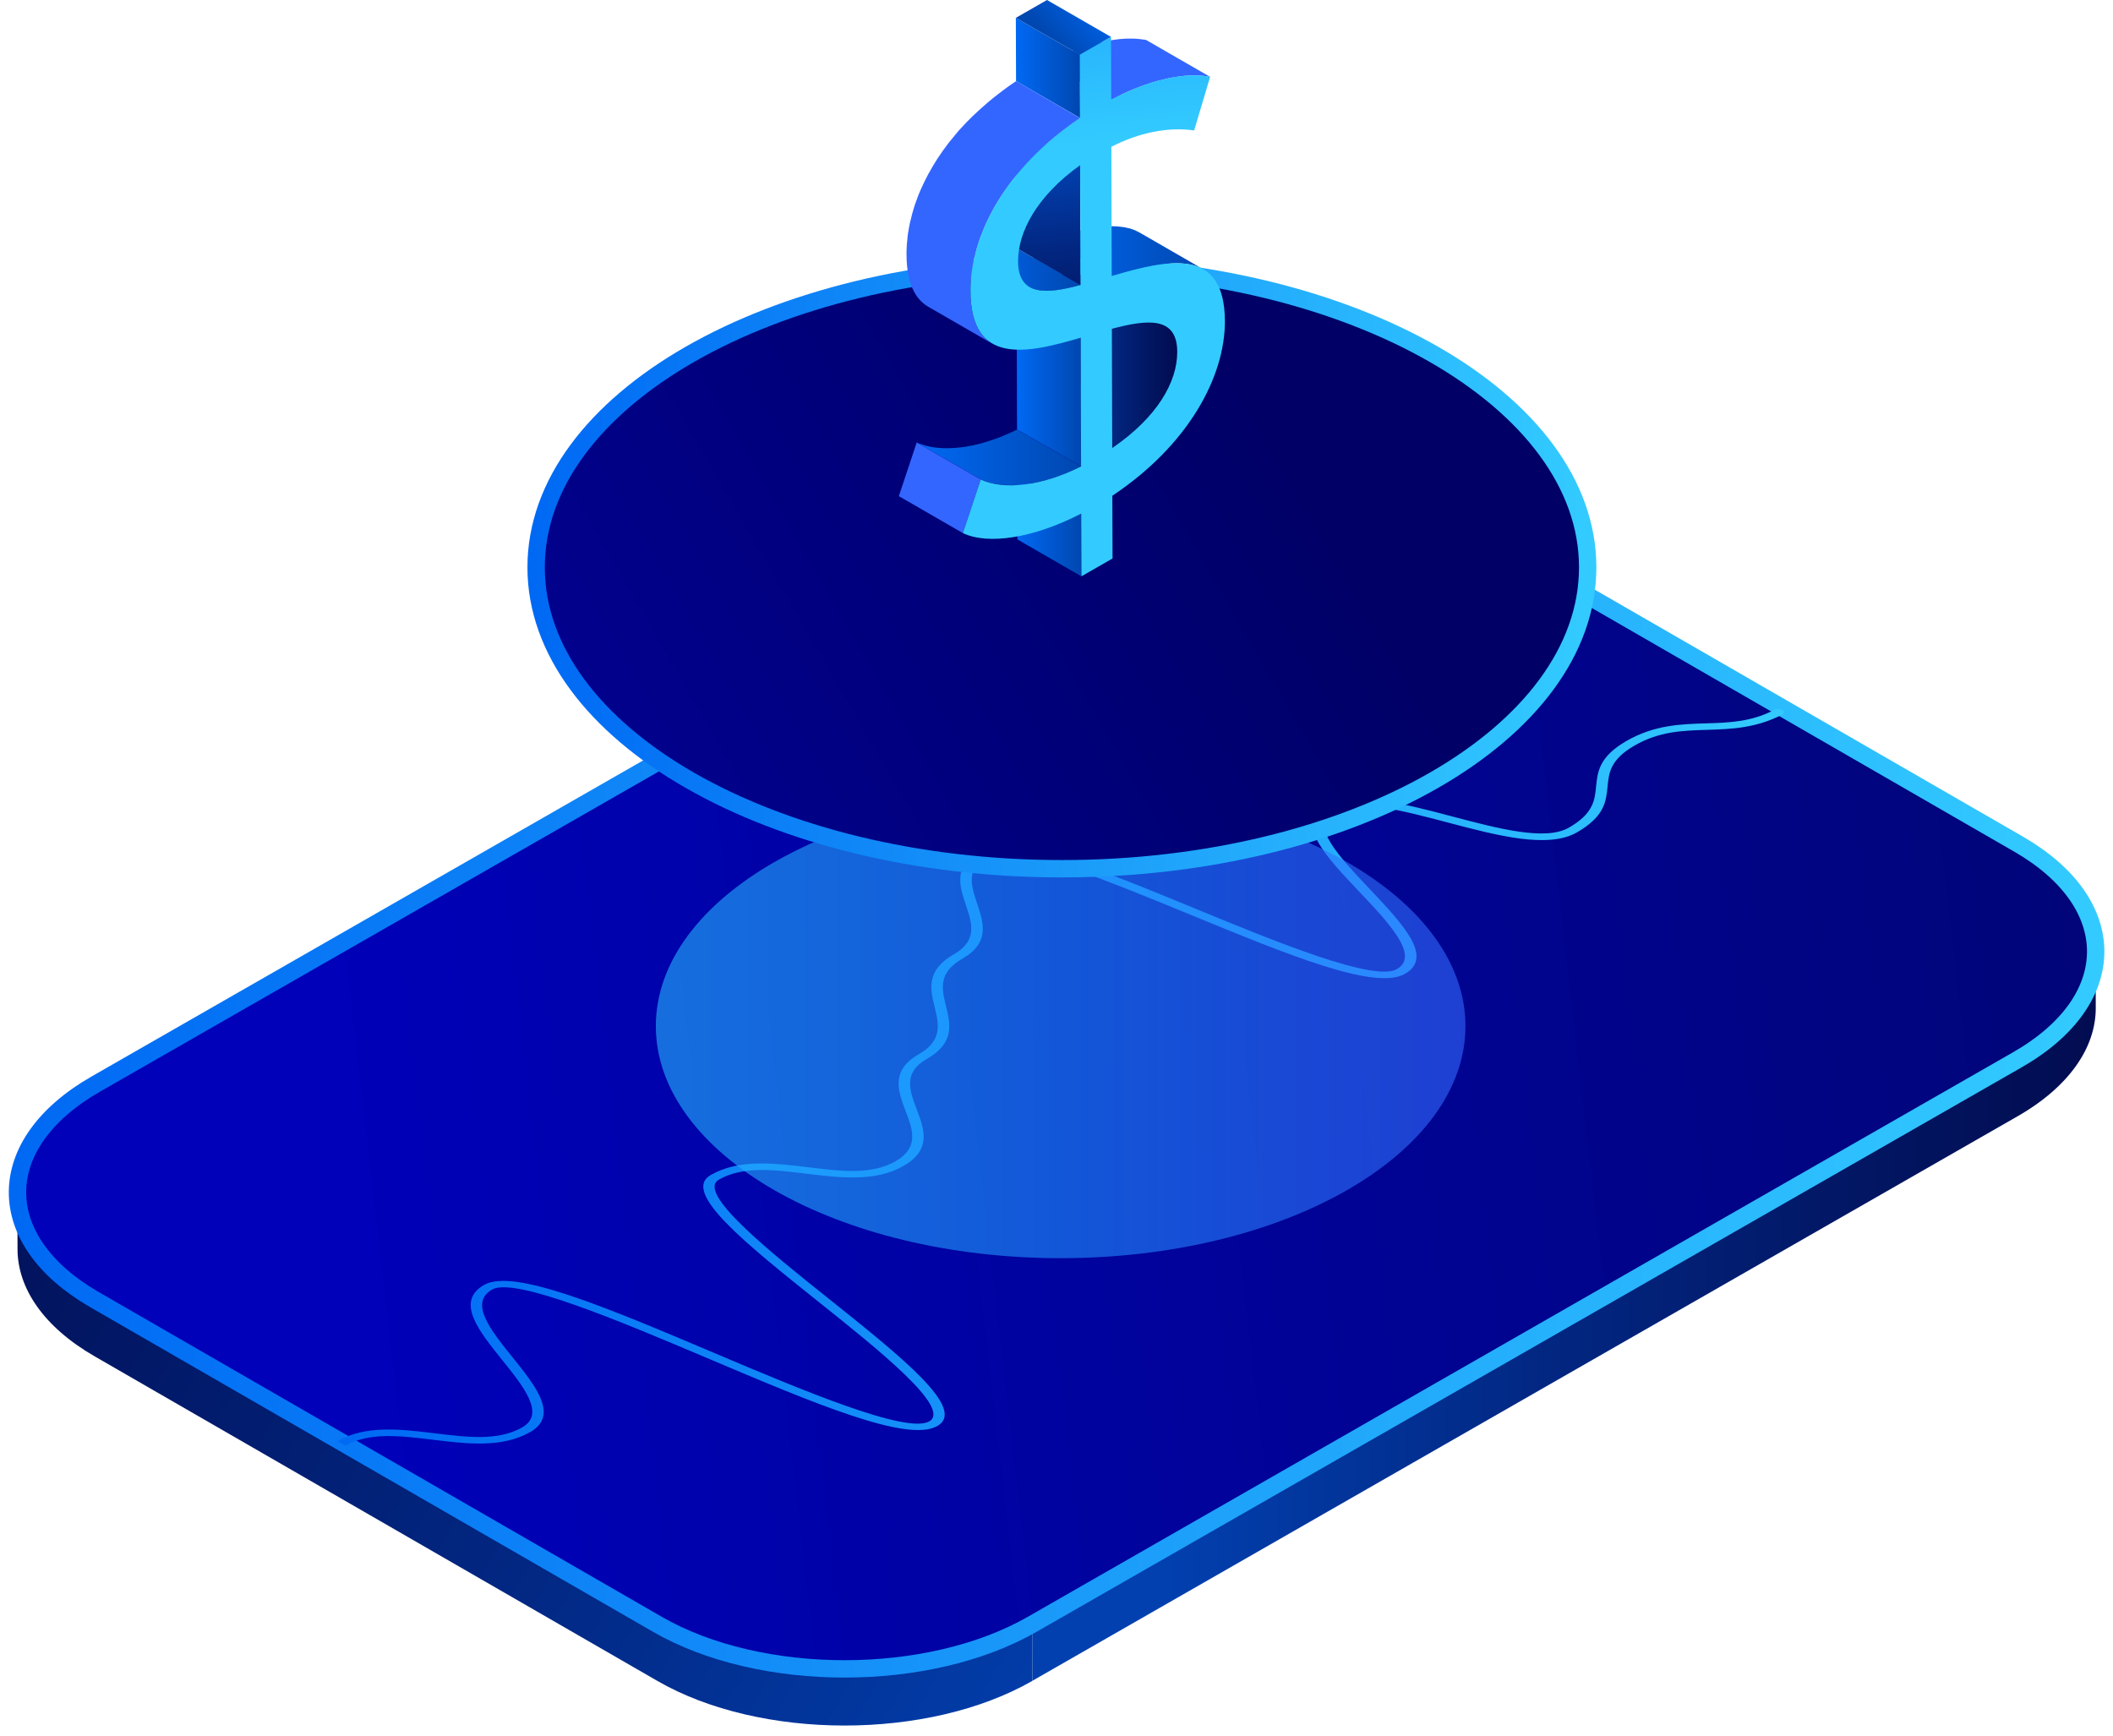
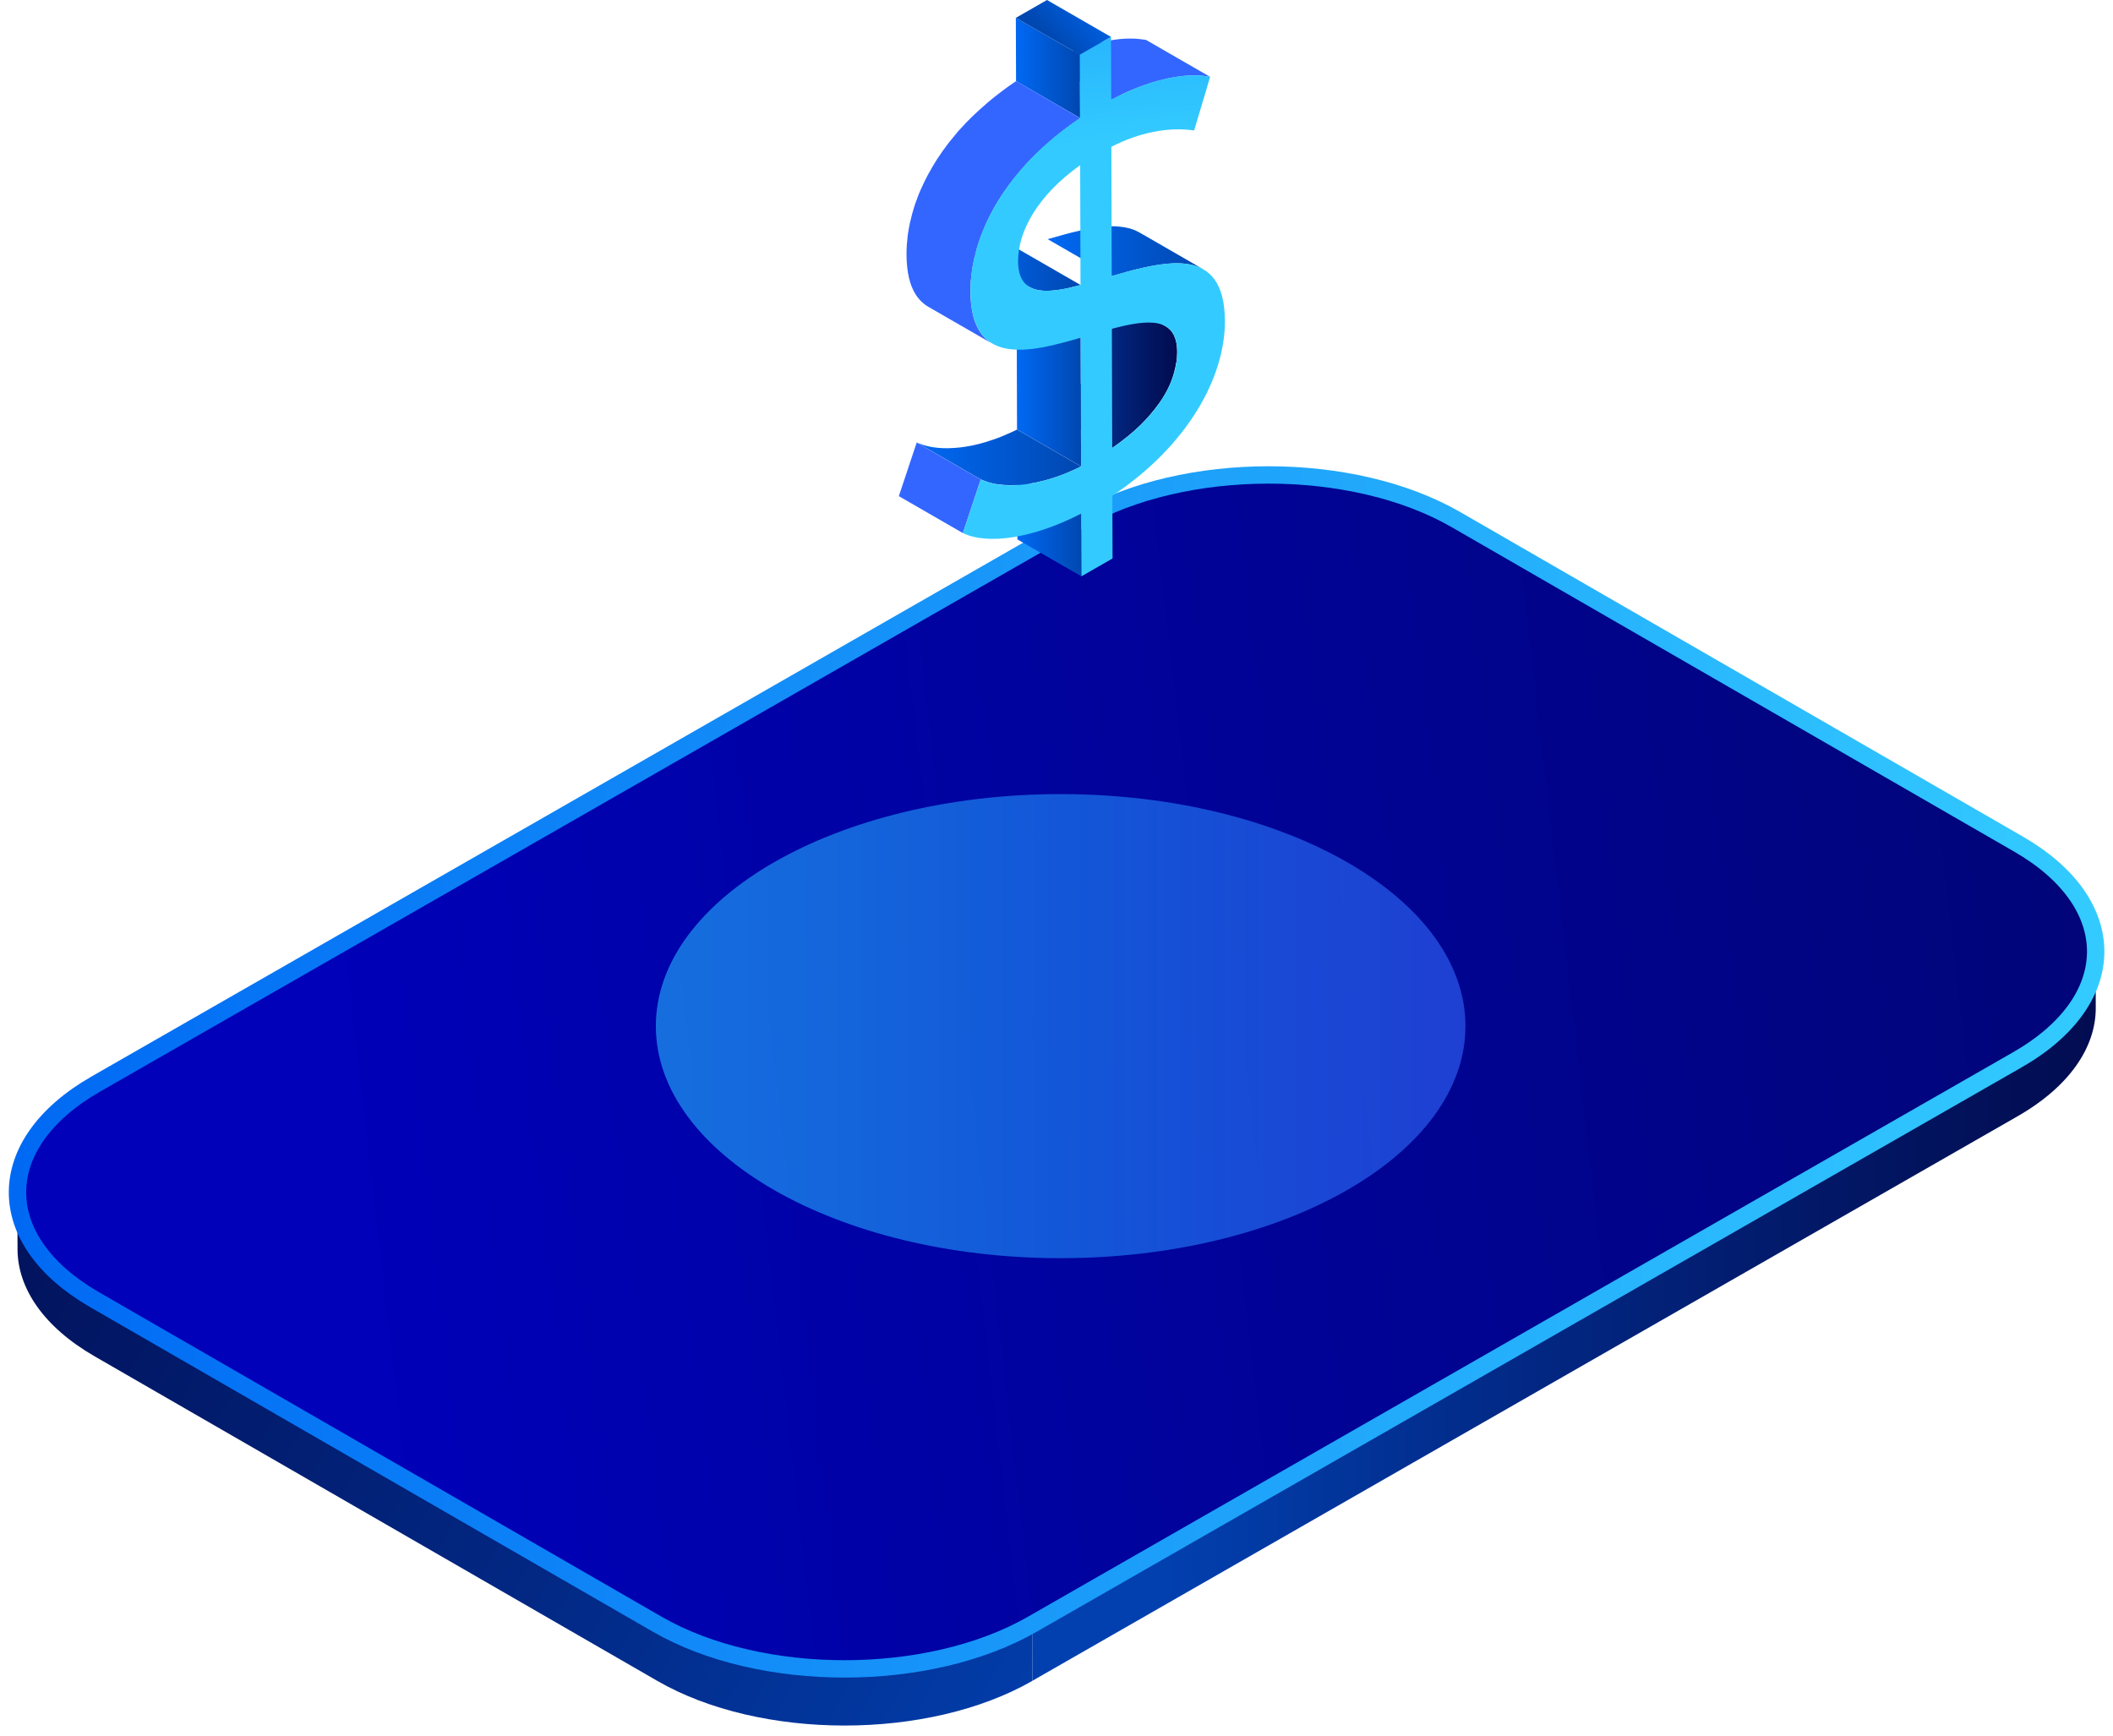
<svg xmlns="http://www.w3.org/2000/svg" width="168" height="138" viewBox="0 0 168 138" fill="none">
  <path d="M166.618 75.632C166.629 78.756 164.551 81.879 160.396 84.26L82.069 129.142L82.08 133.641L160.407 88.758C164.562 86.377 166.64 83.248 166.629 80.13L166.618 75.632Z" fill="url(#paint0_linear)" />
  <path d="M85.939 41.313C94.2 36.579 107.547 36.579 115.758 41.313L160.498 67.12C168.703 71.855 168.659 79.531 160.404 84.26L82.077 129.142C73.816 133.877 60.469 133.877 52.258 129.142L7.518 103.336C-0.687 98.601 -0.649 90.93 7.612 86.196L85.939 41.313Z" fill="url(#paint1_linear)" />
  <path d="M82.069 129.148C73.808 133.883 60.461 133.883 52.25 129.148L7.51 103.341C3.432 100.988 1.393 97.914 1.382 94.829L1.393 99.327C1.404 102.412 3.443 105.486 7.521 107.84L52.261 133.646C60.467 138.381 73.819 138.381 82.08 133.646L82.069 129.148Z" fill="url(#paint2_linear)" />
  <path d="M85.939 41.313C94.2 36.579 107.547 36.579 115.758 41.313L160.498 67.12C168.703 71.855 168.659 79.531 160.404 84.26L82.077 129.142C73.816 133.877 60.469 133.877 52.258 129.142L7.518 103.336C-0.687 98.601 -0.649 90.93 7.612 86.196L85.939 41.313Z" stroke="url(#paint3_linear)" stroke-width="1.381" stroke-miterlimit="10" />
-   <path d="M141.691 56.452C141.519 56.353 141.242 56.359 141.059 56.452C139.22 57.403 137.486 57.458 135.657 57.513C133.635 57.574 131.546 57.64 129.341 58.899C127.136 60.164 127.019 61.363 126.903 62.523C126.792 63.634 126.693 64.684 124.731 65.811C122.875 66.873 119.13 65.883 115.506 64.926C111.6 63.892 107.567 62.825 105.262 64.145C102.94 65.476 105.439 68.115 108.082 70.909C110.453 73.411 112.902 76.006 111.057 77.057C109.251 78.09 101.411 74.868 95.117 72.278C87.194 69.023 80.352 66.207 78.002 67.554C75.747 68.847 76.285 70.419 76.794 71.948C77.282 73.405 77.748 74.78 75.842 75.874C73.603 77.156 73.963 78.64 74.312 80.07C74.645 81.434 74.961 82.726 73.044 83.826C70.789 85.118 71.404 86.746 71.996 88.318C72.567 89.82 73.105 91.238 71.199 92.333C69.293 93.427 66.855 93.124 64.267 92.811C61.564 92.481 58.76 92.135 56.505 93.427C54.15 94.774 59.248 98.843 65.143 103.556C69.841 107.306 75.686 111.975 73.88 113.014C72.074 114.048 63.586 110.452 56.766 107.565C48.216 103.946 40.836 100.817 38.487 102.165C36.182 103.484 38.083 105.838 39.917 108.12C41.623 110.237 43.385 112.42 41.529 113.487C39.623 114.581 37.18 114.279 34.592 113.965C31.889 113.636 29.09 113.289 26.835 114.581L27.157 114.768L27.473 114.95C29.379 113.855 31.817 114.158 34.404 114.471C37.113 114.801 39.911 115.148 42.166 113.855C44.471 112.536 42.571 110.182 40.737 107.9C39.03 105.783 37.268 103.594 39.124 102.533C40.925 101.499 49.413 105.096 56.234 107.983C64.783 111.606 72.163 114.73 74.523 113.383C76.878 112.035 71.78 107.966 65.885 103.254C61.187 99.503 55.342 94.829 57.153 93.795C59.059 92.701 61.503 93.004 64.085 93.317C66.794 93.647 69.592 93.988 71.841 92.701C74.096 91.409 73.481 89.781 72.888 88.208C72.323 86.707 71.78 85.288 73.686 84.2C75.93 82.913 75.564 81.434 75.216 80.004C74.883 78.64 74.567 77.348 76.484 76.248C78.734 74.962 78.202 73.383 77.692 71.855C77.204 70.397 76.739 69.023 78.645 67.928C80.457 66.889 88.297 70.117 94.596 72.707C102.514 75.962 109.351 78.778 111.705 77.43C114.027 76.1 111.528 73.46 108.885 70.667C106.52 68.165 104.071 65.575 105.91 64.519C107.766 63.452 111.512 64.448 115.135 65.404C119.041 66.438 123.075 67.499 125.374 66.185C127.579 64.92 127.695 63.722 127.812 62.556C127.917 61.445 128.022 60.389 129.978 59.267C131.934 58.146 133.768 58.091 135.702 58.03C137.619 57.97 139.597 57.909 141.691 56.821C141.863 56.721 141.863 56.562 141.691 56.452Z" fill="url(#paint4_linear)" />
  <path opacity="0.6" d="M84.33 100.037C102.105 100.037 116.515 91.777 116.515 81.588C116.515 71.398 102.105 63.139 84.33 63.139C66.554 63.139 52.145 71.398 52.145 81.588C52.145 91.777 66.554 100.037 84.33 100.037Z" fill="url(#paint5_linear)" />
-   <path d="M84.429 69.072C107.517 69.072 126.233 58.343 126.233 45.108C126.233 31.872 107.517 21.143 84.429 21.143C61.342 21.143 42.626 31.872 42.626 45.108C42.626 58.343 61.342 69.072 84.429 69.072Z" fill="url(#paint6_linear)" stroke="url(#paint7_linear)" stroke-width="1.381" stroke-miterlimit="10" />
  <path d="M85.975 45.823L80.889 42.886L80.872 37.899L85.964 40.835L85.975 45.823Z" fill="url(#paint8_linear)" />
  <path d="M93.549 28.721C93.56 28.655 93.56 28.595 93.566 28.529C93.571 28.485 93.577 28.441 93.577 28.396C93.588 28.259 93.594 28.116 93.594 27.984C93.594 27.451 93.505 27.022 93.35 26.686C93.272 26.521 93.178 26.378 93.062 26.252C93.006 26.192 92.945 26.137 92.879 26.081C92.812 26.032 92.746 25.983 92.674 25.944L87.582 23.008C88.153 23.337 88.491 23.97 88.496 25.042C88.496 25.18 88.491 25.317 88.48 25.455C88.474 25.499 88.469 25.543 88.469 25.587C88.457 25.68 88.446 25.768 88.435 25.861C88.424 25.944 88.407 26.032 88.391 26.114C88.374 26.192 88.363 26.274 88.341 26.351C88.33 26.4 88.313 26.455 88.302 26.505C88.275 26.609 88.247 26.714 88.214 26.818C88.203 26.857 88.192 26.89 88.18 26.928C88.136 27.066 88.086 27.203 88.031 27.346C88.02 27.368 88.009 27.396 88.003 27.418C87.948 27.55 87.892 27.682 87.826 27.819C87.82 27.836 87.809 27.852 87.804 27.869C87.737 28.012 87.66 28.155 87.582 28.292C87.565 28.325 87.549 28.358 87.527 28.386C87.444 28.529 87.355 28.677 87.261 28.825C87.255 28.836 87.25 28.842 87.244 28.853C87.155 28.99 87.061 29.122 86.967 29.26C86.928 29.315 86.884 29.37 86.845 29.425C86.779 29.513 86.707 29.606 86.635 29.694C86.562 29.782 86.49 29.876 86.413 29.964C86.335 30.052 86.263 30.14 86.186 30.228C86.147 30.272 86.108 30.316 86.064 30.36C85.953 30.481 85.831 30.602 85.715 30.723C85.687 30.75 85.665 30.772 85.643 30.8C85.549 30.893 85.449 30.981 85.355 31.075C85.283 31.146 85.211 31.212 85.133 31.284C85.028 31.377 84.917 31.47 84.806 31.564C84.729 31.63 84.657 31.69 84.579 31.756C84.452 31.861 84.313 31.965 84.18 32.07C84.114 32.119 84.047 32.174 83.981 32.224C83.787 32.372 83.582 32.515 83.371 32.658C83.36 32.664 83.349 32.675 83.338 32.68L88.43 35.617C88.651 35.463 88.867 35.309 89.072 35.155C89.139 35.105 89.2 35.056 89.261 35.006C89.399 34.902 89.538 34.792 89.671 34.687C89.748 34.627 89.815 34.561 89.892 34.5C90.003 34.407 90.12 34.313 90.225 34.214C90.302 34.148 90.369 34.077 90.441 34.011C90.53 33.928 90.624 33.84 90.712 33.758C90.718 33.752 90.729 33.742 90.735 33.736C90.762 33.709 90.784 33.687 90.807 33.659C90.928 33.538 91.045 33.417 91.156 33.296C91.194 33.252 91.239 33.208 91.278 33.164C91.316 33.12 91.355 33.082 91.388 33.038C91.427 32.994 91.466 32.944 91.505 32.9C91.582 32.812 91.654 32.719 91.726 32.631C91.754 32.598 91.787 32.559 91.815 32.526C91.859 32.471 91.898 32.416 91.937 32.361C91.976 32.306 92.02 32.251 92.059 32.196C92.075 32.169 92.097 32.141 92.12 32.119C92.197 32.009 92.269 31.905 92.341 31.795C92.347 31.784 92.352 31.773 92.364 31.767L92.369 31.762C92.441 31.652 92.507 31.547 92.569 31.437C92.591 31.404 92.607 31.366 92.629 31.333C92.646 31.3 92.668 31.267 92.685 31.234C92.701 31.201 92.724 31.163 92.746 31.13C92.801 31.03 92.851 30.931 92.895 30.832C92.901 30.827 92.901 30.816 92.906 30.811C92.912 30.794 92.923 30.778 92.929 30.761C92.962 30.69 93.001 30.613 93.028 30.541C93.056 30.481 93.078 30.426 93.1 30.365C93.111 30.343 93.123 30.316 93.128 30.294C93.134 30.277 93.139 30.261 93.145 30.25C93.183 30.145 93.222 30.041 93.255 29.936C93.261 29.914 93.267 29.898 93.272 29.876C93.283 29.837 93.294 29.804 93.305 29.766C93.322 29.711 93.344 29.65 93.355 29.595C93.366 29.546 93.377 29.502 93.388 29.452C93.4 29.403 93.416 29.348 93.427 29.298C93.433 29.271 93.444 29.238 93.449 29.21C93.46 29.161 93.466 29.111 93.477 29.062C93.494 28.979 93.51 28.891 93.522 28.809C93.538 28.776 93.549 28.748 93.549 28.721Z" fill="url(#paint9_linear)" />
  <path d="M85.953 37.085L80.861 34.148L80.834 23.92L85.925 26.851L85.953 37.085Z" fill="url(#paint10_linear)" />
  <path d="M89.782 21.561C89.909 21.528 90.031 21.495 90.158 21.462C90.225 21.446 90.291 21.429 90.358 21.413C90.524 21.374 90.685 21.33 90.851 21.297C90.873 21.292 90.895 21.286 90.923 21.281C91.106 21.237 91.289 21.204 91.471 21.165C91.527 21.154 91.577 21.149 91.632 21.138C91.76 21.116 91.887 21.094 92.014 21.072C92.081 21.061 92.147 21.05 92.208 21.044C92.319 21.028 92.43 21.011 92.541 21C92.607 20.995 92.674 20.984 92.74 20.978C92.851 20.967 92.962 20.962 93.073 20.951C93.139 20.945 93.2 20.94 93.267 20.94C93.316 20.94 93.372 20.94 93.422 20.934C93.51 20.934 93.599 20.934 93.682 20.934C93.737 20.934 93.787 20.94 93.837 20.94C93.904 20.945 93.965 20.945 94.031 20.951C94.159 20.962 94.286 20.978 94.413 20.995C94.458 21 94.502 21.006 94.546 21.017C94.652 21.033 94.746 21.061 94.846 21.083C94.884 21.094 94.923 21.099 94.962 21.11C95.034 21.132 95.095 21.154 95.167 21.182C95.222 21.204 95.278 21.22 95.333 21.242C95.377 21.259 95.416 21.281 95.455 21.303C95.533 21.341 95.61 21.374 95.682 21.418L90.591 18.482C90.579 18.476 90.568 18.465 90.552 18.46C90.491 18.427 90.424 18.399 90.358 18.366C90.319 18.344 90.275 18.322 90.236 18.306C90.23 18.306 90.23 18.3 90.225 18.3C90.175 18.278 90.12 18.267 90.07 18.245C90.003 18.223 89.937 18.196 89.865 18.174C89.859 18.174 89.854 18.168 89.848 18.168C89.815 18.157 89.782 18.152 89.748 18.146C89.649 18.119 89.549 18.097 89.449 18.08C89.438 18.08 89.421 18.075 89.41 18.069C89.383 18.064 89.349 18.064 89.316 18.058C89.194 18.042 89.067 18.025 88.934 18.014C88.906 18.014 88.879 18.009 88.851 18.003C88.812 18.003 88.779 18.003 88.74 17.998C88.69 17.998 88.635 17.992 88.585 17.992C88.496 17.992 88.413 17.992 88.324 17.992C88.275 17.992 88.225 17.992 88.169 17.998C88.147 17.998 88.125 17.998 88.108 17.998C88.064 17.998 88.02 18.003 87.981 18.009C87.87 18.014 87.765 18.025 87.648 18.036C87.582 18.042 87.516 18.047 87.449 18.058C87.338 18.069 87.227 18.086 87.117 18.102C87.078 18.108 87.039 18.113 87 18.119C86.972 18.124 86.945 18.13 86.917 18.135C86.79 18.157 86.662 18.179 86.535 18.201C86.479 18.212 86.43 18.218 86.374 18.229C86.191 18.262 86.008 18.3 85.826 18.344C85.803 18.35 85.781 18.355 85.759 18.361C85.593 18.399 85.432 18.438 85.266 18.476C85.2 18.493 85.133 18.509 85.067 18.526C84.939 18.559 84.817 18.592 84.69 18.625C84.662 18.63 84.634 18.641 84.607 18.647C84.585 18.652 84.557 18.658 84.535 18.669C84.125 18.779 83.709 18.894 83.299 19.015L88.391 21.952C88.801 21.836 89.216 21.715 89.626 21.605C89.676 21.589 89.732 21.572 89.782 21.561Z" fill="url(#paint11_linear)" />
  <path d="M85.914 37.107C85.925 37.101 85.942 37.096 85.953 37.09L80.861 34.154C80.667 34.253 80.474 34.346 80.279 34.429C80.213 34.456 80.152 34.484 80.086 34.511C79.958 34.566 79.831 34.621 79.703 34.676C79.443 34.786 79.183 34.88 78.922 34.968C78.861 34.99 78.8 35.012 78.739 35.028C78.484 35.116 78.224 35.193 77.975 35.259C77.953 35.265 77.93 35.27 77.908 35.276C77.725 35.325 77.543 35.369 77.365 35.408C77.299 35.424 77.232 35.435 77.166 35.446C77.033 35.474 76.894 35.495 76.767 35.517C76.689 35.529 76.606 35.539 76.529 35.55C76.44 35.562 76.346 35.572 76.257 35.584C76.174 35.594 76.091 35.6 76.008 35.605C75.919 35.611 75.831 35.622 75.747 35.622C75.659 35.627 75.576 35.633 75.487 35.633C75.421 35.633 75.359 35.639 75.299 35.639C75.21 35.639 75.116 35.639 75.027 35.633C74.966 35.633 74.911 35.627 74.85 35.627C74.8 35.627 74.756 35.622 74.706 35.617C74.517 35.6 74.335 35.584 74.157 35.556C74.124 35.55 74.096 35.545 74.063 35.539C73.886 35.507 73.719 35.468 73.559 35.424C73.514 35.413 73.476 35.397 73.431 35.386C73.326 35.353 73.221 35.314 73.121 35.276C73.038 35.243 72.955 35.21 72.877 35.177L77.969 38.113C78.025 38.141 78.08 38.163 78.135 38.184C78.157 38.196 78.185 38.201 78.213 38.212C78.313 38.251 78.418 38.289 78.523 38.322C78.556 38.333 78.579 38.344 78.612 38.355C78.623 38.361 78.639 38.361 78.651 38.366C78.811 38.41 78.983 38.449 79.155 38.481C79.166 38.481 79.171 38.487 79.183 38.487C79.205 38.492 79.227 38.492 79.249 38.492C79.426 38.52 79.609 38.542 79.797 38.553C79.825 38.553 79.847 38.559 79.875 38.564C79.897 38.564 79.919 38.564 79.942 38.564C79.997 38.569 80.058 38.569 80.119 38.569C80.207 38.569 80.296 38.575 80.39 38.575C80.451 38.575 80.518 38.575 80.579 38.569C80.623 38.569 80.673 38.569 80.717 38.569C80.756 38.569 80.795 38.564 80.834 38.559C80.922 38.553 81.005 38.547 81.094 38.542C81.177 38.536 81.26 38.526 81.343 38.52C81.432 38.509 81.521 38.498 81.615 38.487C81.665 38.481 81.709 38.476 81.753 38.471C81.787 38.465 81.82 38.459 81.853 38.454C81.986 38.432 82.119 38.41 82.252 38.383C82.319 38.371 82.385 38.355 82.451 38.344C82.634 38.306 82.817 38.261 83 38.212C83.017 38.206 83.039 38.206 83.055 38.201H83.061C83.31 38.135 83.571 38.053 83.826 37.97C83.886 37.948 83.947 37.932 84.008 37.91C84.269 37.822 84.529 37.723 84.79 37.618C84.795 37.618 84.795 37.618 84.801 37.613C84.922 37.563 85.044 37.508 85.166 37.453C85.233 37.426 85.299 37.398 85.366 37.365C85.554 37.283 85.731 37.195 85.914 37.107Z" fill="url(#paint12_linear)" />
  <path d="M76.556 42.386L71.465 39.449L72.883 35.188L77.975 38.124L76.556 42.386Z" fill="#3366FF" />
  <path d="M85.122 22.859C85.321 22.815 85.532 22.76 85.743 22.705C85.776 22.694 85.809 22.689 85.842 22.683C85.864 22.677 85.892 22.672 85.914 22.661L80.823 19.725C80.761 19.741 80.706 19.752 80.651 19.769C80.44 19.824 80.235 19.873 80.03 19.923C79.958 19.939 79.881 19.956 79.809 19.972C79.62 20.011 79.437 20.049 79.254 20.076C79.194 20.087 79.133 20.099 79.072 20.11C79.033 20.115 78.994 20.12 78.95 20.126C78.822 20.142 78.701 20.154 78.579 20.165C78.534 20.17 78.49 20.17 78.446 20.175C78.357 20.181 78.279 20.181 78.196 20.181C78.108 20.181 78.019 20.181 77.93 20.181C77.825 20.175 77.725 20.165 77.626 20.154C77.592 20.148 77.559 20.148 77.526 20.142C77.398 20.12 77.276 20.093 77.166 20.055C77.144 20.049 77.121 20.038 77.099 20.032C76.983 19.994 76.878 19.945 76.772 19.89L81.864 22.826C81.87 22.831 81.875 22.831 81.886 22.837C81.947 22.87 82.014 22.903 82.08 22.93C82.113 22.947 82.152 22.958 82.191 22.969C82.213 22.974 82.235 22.985 82.257 22.991C82.274 22.997 82.291 23.002 82.313 23.008C82.401 23.035 82.496 23.057 82.596 23.073C82.606 23.073 82.612 23.073 82.623 23.079C82.656 23.084 82.69 23.084 82.723 23.09C82.8 23.101 82.873 23.112 82.95 23.117C82.972 23.117 83 23.117 83.022 23.117C83.105 23.123 83.199 23.117 83.288 23.117C83.343 23.117 83.393 23.123 83.449 23.117C83.476 23.117 83.51 23.112 83.537 23.112C83.582 23.112 83.626 23.106 83.67 23.101C83.792 23.09 83.914 23.079 84.041 23.062C84.08 23.057 84.119 23.052 84.163 23.046C84.18 23.041 84.202 23.041 84.219 23.041C84.258 23.035 84.302 23.024 84.346 23.018C84.529 22.991 84.712 22.953 84.9 22.914C84.972 22.892 85.044 22.875 85.122 22.859Z" fill="url(#paint13_linear)" />
-   <path d="M85.909 22.661L80.823 19.725L80.795 10.2L85.886 13.131L85.909 22.661Z" fill="url(#paint14_linear)" />
  <path d="M89.305 7.451C89.56 7.33 89.815 7.22 90.07 7.116C90.158 7.077 90.247 7.044 90.336 7.011C90.413 6.978 90.491 6.951 90.574 6.918C90.674 6.879 90.768 6.846 90.862 6.813C90.939 6.786 91.017 6.758 91.095 6.731C91.194 6.698 91.289 6.665 91.388 6.632C91.46 6.61 91.538 6.582 91.61 6.56C91.71 6.527 91.809 6.5 91.909 6.472C91.981 6.45 92.048 6.434 92.12 6.412C92.153 6.401 92.186 6.395 92.219 6.39C92.402 6.34 92.585 6.296 92.768 6.258C92.829 6.247 92.884 6.23 92.945 6.219C93.123 6.181 93.294 6.153 93.466 6.126C93.499 6.12 93.532 6.115 93.566 6.109C93.737 6.082 93.904 6.06 94.07 6.043C94.087 6.043 94.103 6.043 94.12 6.038C94.269 6.021 94.419 6.01 94.563 6.005C94.663 5.999 94.757 5.999 94.851 5.999C94.901 5.999 94.945 5.994 94.995 5.999C95.139 5.999 95.278 6.005 95.411 6.01C95.616 6.021 95.81 6.049 95.998 6.076C96.07 6.087 96.148 6.098 96.22 6.115L91.128 3.178C91.078 3.167 91.028 3.156 90.978 3.151C90.956 3.145 90.928 3.145 90.906 3.145C90.718 3.118 90.524 3.09 90.319 3.079C90.18 3.068 90.042 3.068 89.903 3.068C89.859 3.068 89.809 3.068 89.759 3.068C89.676 3.068 89.588 3.068 89.499 3.074C89.488 3.074 89.477 3.074 89.471 3.074C89.327 3.079 89.183 3.09 89.034 3.107C89.017 3.107 89 3.107 88.978 3.112C88.812 3.129 88.646 3.151 88.474 3.178C88.468 3.178 88.457 3.178 88.452 3.184C88.424 3.189 88.402 3.195 88.374 3.2C88.203 3.228 88.031 3.261 87.853 3.294C87.793 3.305 87.737 3.316 87.676 3.332C87.499 3.371 87.316 3.415 87.133 3.464C87.111 3.47 87.083 3.475 87.061 3.481C87.056 3.481 87.044 3.486 87.033 3.486C86.967 3.503 86.895 3.525 86.828 3.547C86.729 3.574 86.629 3.602 86.529 3.635C86.457 3.657 86.38 3.684 86.308 3.706C86.208 3.739 86.114 3.767 86.014 3.805C85.936 3.833 85.859 3.86 85.781 3.888C85.687 3.921 85.587 3.959 85.493 3.992C85.416 4.02 85.338 4.053 85.255 4.086C85.183 4.113 85.111 4.141 85.039 4.168C85.022 4.174 85.006 4.185 84.989 4.19C84.734 4.295 84.479 4.405 84.224 4.526C84.169 4.548 84.119 4.575 84.064 4.603C83.798 4.729 83.532 4.856 83.271 4.998L88.363 7.935C88.629 7.797 88.895 7.665 89.156 7.539C89.194 7.5 89.25 7.473 89.305 7.451Z" fill="#3366FF" />
  <path d="M85.876 9.387L80.784 6.45L80.767 1.419L85.859 4.355L85.876 9.387Z" fill="url(#paint15_linear)" />
  <path d="M85.859 4.355L80.767 1.419L83.244 0L88.335 2.936L85.859 4.355Z" fill="url(#paint16_linear)" />
  <path d="M77.16 23.128C77.16 22.87 77.171 22.612 77.188 22.348C77.193 22.26 77.204 22.177 77.216 22.089C77.232 21.897 77.254 21.71 77.282 21.517C77.288 21.468 77.299 21.424 77.304 21.374C77.343 21.127 77.387 20.879 77.443 20.627C77.465 20.533 77.487 20.439 77.515 20.346C77.559 20.159 77.609 19.972 77.659 19.78C77.681 19.703 77.709 19.62 77.731 19.543C77.792 19.34 77.858 19.142 77.93 18.938C77.958 18.867 77.98 18.801 78.008 18.729C78.108 18.471 78.213 18.207 78.324 17.948C78.34 17.91 78.357 17.877 78.374 17.838C78.479 17.602 78.595 17.36 78.717 17.124C78.745 17.069 78.772 17.008 78.806 16.953C78.944 16.689 79.088 16.431 79.243 16.167C79.277 16.112 79.31 16.057 79.343 16.007C79.476 15.793 79.609 15.578 79.753 15.37C79.809 15.293 79.858 15.21 79.914 15.133C80.052 14.93 80.202 14.732 80.352 14.534C80.407 14.457 80.462 14.38 80.523 14.303C80.645 14.149 80.773 13.995 80.906 13.841C81.016 13.703 81.127 13.566 81.244 13.434C81.465 13.181 81.692 12.933 81.931 12.686C81.992 12.626 82.052 12.565 82.108 12.505C82.285 12.323 82.474 12.142 82.662 11.966C82.773 11.861 82.889 11.751 83.005 11.647C83.183 11.487 83.366 11.328 83.548 11.168C83.665 11.069 83.781 10.97 83.897 10.871C84.108 10.701 84.324 10.53 84.54 10.365C84.645 10.283 84.745 10.2 84.856 10.123C85.188 9.876 85.526 9.634 85.881 9.398L80.784 6.45C80.429 6.687 80.091 6.929 79.759 7.176C79.653 7.259 79.548 7.341 79.443 7.418C79.227 7.583 79.005 7.753 78.8 7.924C78.678 8.023 78.567 8.122 78.451 8.221C78.268 8.38 78.085 8.54 77.908 8.699C77.792 8.804 77.681 8.914 77.565 9.018C77.481 9.095 77.393 9.178 77.31 9.255C77.204 9.354 77.11 9.458 77.011 9.557C76.95 9.618 76.889 9.678 76.828 9.739C76.606 9.97 76.39 10.206 76.18 10.437C76.163 10.453 76.152 10.47 76.141 10.486C76.024 10.624 75.914 10.761 75.803 10.899C75.692 11.031 75.576 11.168 75.47 11.3C75.454 11.322 75.443 11.339 75.426 11.361C75.365 11.438 75.31 11.515 75.254 11.592C75.143 11.74 75.033 11.883 74.927 12.032C74.889 12.087 74.855 12.136 74.822 12.191C74.767 12.268 74.717 12.351 74.661 12.428C74.6 12.515 74.54 12.604 74.484 12.691C74.401 12.818 74.329 12.944 74.251 13.071C74.218 13.126 74.185 13.181 74.152 13.236C74.135 13.263 74.118 13.285 74.107 13.313C73.991 13.511 73.88 13.703 73.775 13.901C73.753 13.94 73.736 13.984 73.714 14.022C73.686 14.077 73.659 14.138 73.625 14.193C73.576 14.286 73.526 14.385 73.481 14.479C73.415 14.622 73.348 14.765 73.282 14.908C73.265 14.946 73.249 14.979 73.232 15.018C73.226 15.034 73.215 15.05 73.21 15.062C73.121 15.259 73.044 15.457 72.966 15.655C72.949 15.705 72.933 15.749 72.916 15.798C72.888 15.87 72.866 15.941 72.839 16.007C72.805 16.101 72.772 16.189 72.739 16.282C72.7 16.392 72.672 16.502 72.639 16.612C72.617 16.695 72.589 16.772 72.567 16.854C72.556 16.893 72.545 16.931 72.534 16.964C72.49 17.118 72.456 17.267 72.423 17.415C72.401 17.509 72.373 17.602 72.351 17.695C72.346 17.712 72.34 17.729 72.34 17.75C72.29 17.982 72.251 18.212 72.213 18.443C72.207 18.493 72.196 18.537 72.19 18.586C72.185 18.641 72.174 18.691 72.168 18.746C72.151 18.883 72.141 19.021 72.129 19.164C72.124 19.252 72.113 19.34 72.102 19.422C72.085 19.686 72.074 19.945 72.074 20.203C72.079 21.649 72.34 22.683 72.8 23.409C73.077 23.843 73.42 24.168 73.819 24.399L78.911 27.335C77.836 26.708 77.166 25.438 77.16 23.128Z" fill="#3366FF" />
-   <path d="M88.391 21.946C92.729 20.698 97.372 19.494 97.389 25.537C97.4 29.903 94.546 35.342 88.441 39.416L88.457 44.404L85.981 45.823L85.964 40.835C82.174 42.787 78.573 43.348 76.556 42.386L77.975 38.124C79.797 38.982 82.817 38.663 85.953 37.085L85.925 26.851C81.67 28.099 77.177 29.122 77.16 23.123C77.149 18.757 79.881 13.39 85.876 9.381L85.859 4.35L88.335 2.931L88.352 7.918C91.255 6.39 94.159 5.697 96.214 6.109L94.945 10.371C92.851 10.069 90.529 10.558 88.363 11.669L88.391 21.946ZM88.43 35.622C92.025 33.164 93.605 30.36 93.599 27.979C93.593 25.152 91.266 25.383 88.402 26.142L88.43 35.622ZM85.909 22.661L85.881 13.131C82.44 15.589 80.939 18.438 80.944 20.775C80.956 23.513 83.122 23.42 85.909 22.661Z" fill="url(#paint17_linear)" />
+   <path d="M88.391 21.946C92.729 20.698 97.372 19.494 97.389 25.537C97.4 29.903 94.546 35.342 88.441 39.416L88.457 44.404L85.981 45.823L85.964 40.835C82.174 42.787 78.573 43.348 76.556 42.386L77.975 38.124C79.797 38.982 82.817 38.663 85.953 37.085L85.925 26.851C81.67 28.099 77.177 29.122 77.16 23.123C77.149 18.757 79.881 13.39 85.876 9.381L85.859 4.35L88.335 2.931L88.352 7.918C91.255 6.39 94.159 5.697 96.214 6.109L94.945 10.371C92.851 10.069 90.529 10.558 88.363 11.669L88.391 21.946M88.43 35.622C92.025 33.164 93.605 30.36 93.599 27.979C93.593 25.152 91.266 25.383 88.402 26.142L88.43 35.622ZM85.909 22.661L85.881 13.131C82.44 15.589 80.939 18.438 80.944 20.775C80.956 23.513 83.122 23.42 85.909 22.661Z" fill="url(#paint17_linear)" />
  <defs>
    <linearGradient id="paint0_linear" x1="82.067" y1="104.639" x2="166.632" y2="104.639" gradientUnits="userSpaceOnUse">
      <stop offset="0.124" stop-color="#0240AF" />
      <stop offset="0.482" stop-color="#022782" />
      <stop offset="0.82" stop-color="#02145F" />
      <stop offset="1" stop-color="#020C51" />
    </linearGradient>
    <linearGradient id="paint1_linear" x1="27.426" y1="84.93" x2="218.885" y2="62.805" gradientUnits="userSpaceOnUse">
      <stop stop-color="#0001B8" />
      <stop offset="1" stop-color="#020760" />
    </linearGradient>
    <linearGradient id="paint2_linear" x1="100.059" y1="150.55" x2="-14.55" y2="83.059" gradientUnits="userSpaceOnUse">
      <stop offset="0.124" stop-color="#0240AF" />
      <stop offset="0.482" stop-color="#022782" />
      <stop offset="0.82" stop-color="#02145F" />
      <stop offset="1" stop-color="#020C51" />
    </linearGradient>
    <linearGradient id="paint3_linear" x1="1.002" y1="85.231" x2="167.004" y2="85.231" gradientUnits="userSpaceOnUse">
      <stop stop-color="#0069F4" />
      <stop offset="1" stop-color="#33CBFF" />
    </linearGradient>
    <linearGradient id="paint4_linear" x1="26.84" y1="85.666" x2="141.821" y2="85.666" gradientUnits="userSpaceOnUse">
      <stop stop-color="#0069F4" />
      <stop offset="1" stop-color="#33CBFF" />
    </linearGradient>
    <linearGradient id="paint5_linear" x1="52.143" y1="81.585" x2="116.518" y2="81.585" gradientUnits="userSpaceOnUse">
      <stop offset="0.005" stop-color="#24B6FF" />
      <stop offset="0.244" stop-color="#22A5FF" />
      <stop offset="0.499" stop-color="#1F8FFF" />
      <stop offset="1" stop-color="#3366FF" />
    </linearGradient>
    <linearGradient id="paint6_linear" x1="34.5" y1="81.5" x2="106" y2="40" gradientUnits="userSpaceOnUse">
      <stop stop-color="#01019D" />
      <stop offset="1" stop-color="#000066" />
    </linearGradient>
    <linearGradient id="paint7_linear" x1="42.239" y1="45.107" x2="126.616" y2="45.107" gradientUnits="userSpaceOnUse">
      <stop stop-color="#0069F4" />
      <stop offset="1" stop-color="#33CBFF" />
    </linearGradient>
    <linearGradient id="paint8_linear" x1="80.873" y1="41.861" x2="85.977" y2="41.861" gradientUnits="userSpaceOnUse">
      <stop stop-color="#0069F4" />
      <stop offset="1" stop-color="#0047B0" />
    </linearGradient>
    <linearGradient id="paint9_linear" x1="83.338" y1="29.316" x2="93.598" y2="29.316" gradientUnits="userSpaceOnUse">
      <stop offset="0.124" stop-color="#0240AF" />
      <stop offset="0.482" stop-color="#022782" />
      <stop offset="0.82" stop-color="#02145F" />
      <stop offset="1" stop-color="#020C51" />
    </linearGradient>
    <linearGradient id="paint10_linear" x1="80.833" y1="30.502" x2="85.952" y2="30.502" gradientUnits="userSpaceOnUse">
      <stop stop-color="#0069F4" />
      <stop offset="1" stop-color="#0047B0" />
    </linearGradient>
    <linearGradient id="paint11_linear" x1="83.299" y1="19.974" x2="95.672" y2="19.974" gradientUnits="userSpaceOnUse">
      <stop stop-color="#0069F4" />
      <stop offset="1" stop-color="#0047B0" />
    </linearGradient>
    <linearGradient id="paint12_linear" x1="72.884" y1="36.368" x2="85.952" y2="36.368" gradientUnits="userSpaceOnUse">
      <stop stop-color="#0069F4" />
      <stop offset="1" stop-color="#0047B0" />
    </linearGradient>
    <linearGradient id="paint13_linear" x1="76.774" y1="21.422" x2="85.911" y2="21.422" gradientUnits="userSpaceOnUse">
      <stop stop-color="#0069F4" />
      <stop offset="1" stop-color="#0047B0" />
    </linearGradient>
    <linearGradient id="paint14_linear" x1="82.706" y1="11.148" x2="84.861" y2="29.023" gradientUnits="userSpaceOnUse">
      <stop offset="0.124" stop-color="#0240AF" />
      <stop offset="0.482" stop-color="#022782" />
      <stop offset="0.82" stop-color="#02145F" />
      <stop offset="1" stop-color="#020C51" />
    </linearGradient>
    <linearGradient id="paint15_linear" x1="80.769" y1="5.402" x2="85.873" y2="5.402" gradientUnits="userSpaceOnUse">
      <stop stop-color="#0069F4" />
      <stop offset="1" stop-color="#0047B0" />
    </linearGradient>
    <linearGradient id="paint16_linear" x1="87.394" y1="-0.52" x2="83.551" y2="3.183" gradientUnits="userSpaceOnUse">
      <stop stop-color="#0069F4" />
      <stop offset="1" stop-color="#0047B0" />
    </linearGradient>
    <linearGradient id="paint17_linear" x1="81.448" y1="-28.644" x2="85.178" y2="11.946" gradientUnits="userSpaceOnUse">
      <stop stop-color="#0069F4" />
      <stop offset="1" stop-color="#33CBFF" />
    </linearGradient>
  </defs>
</svg>